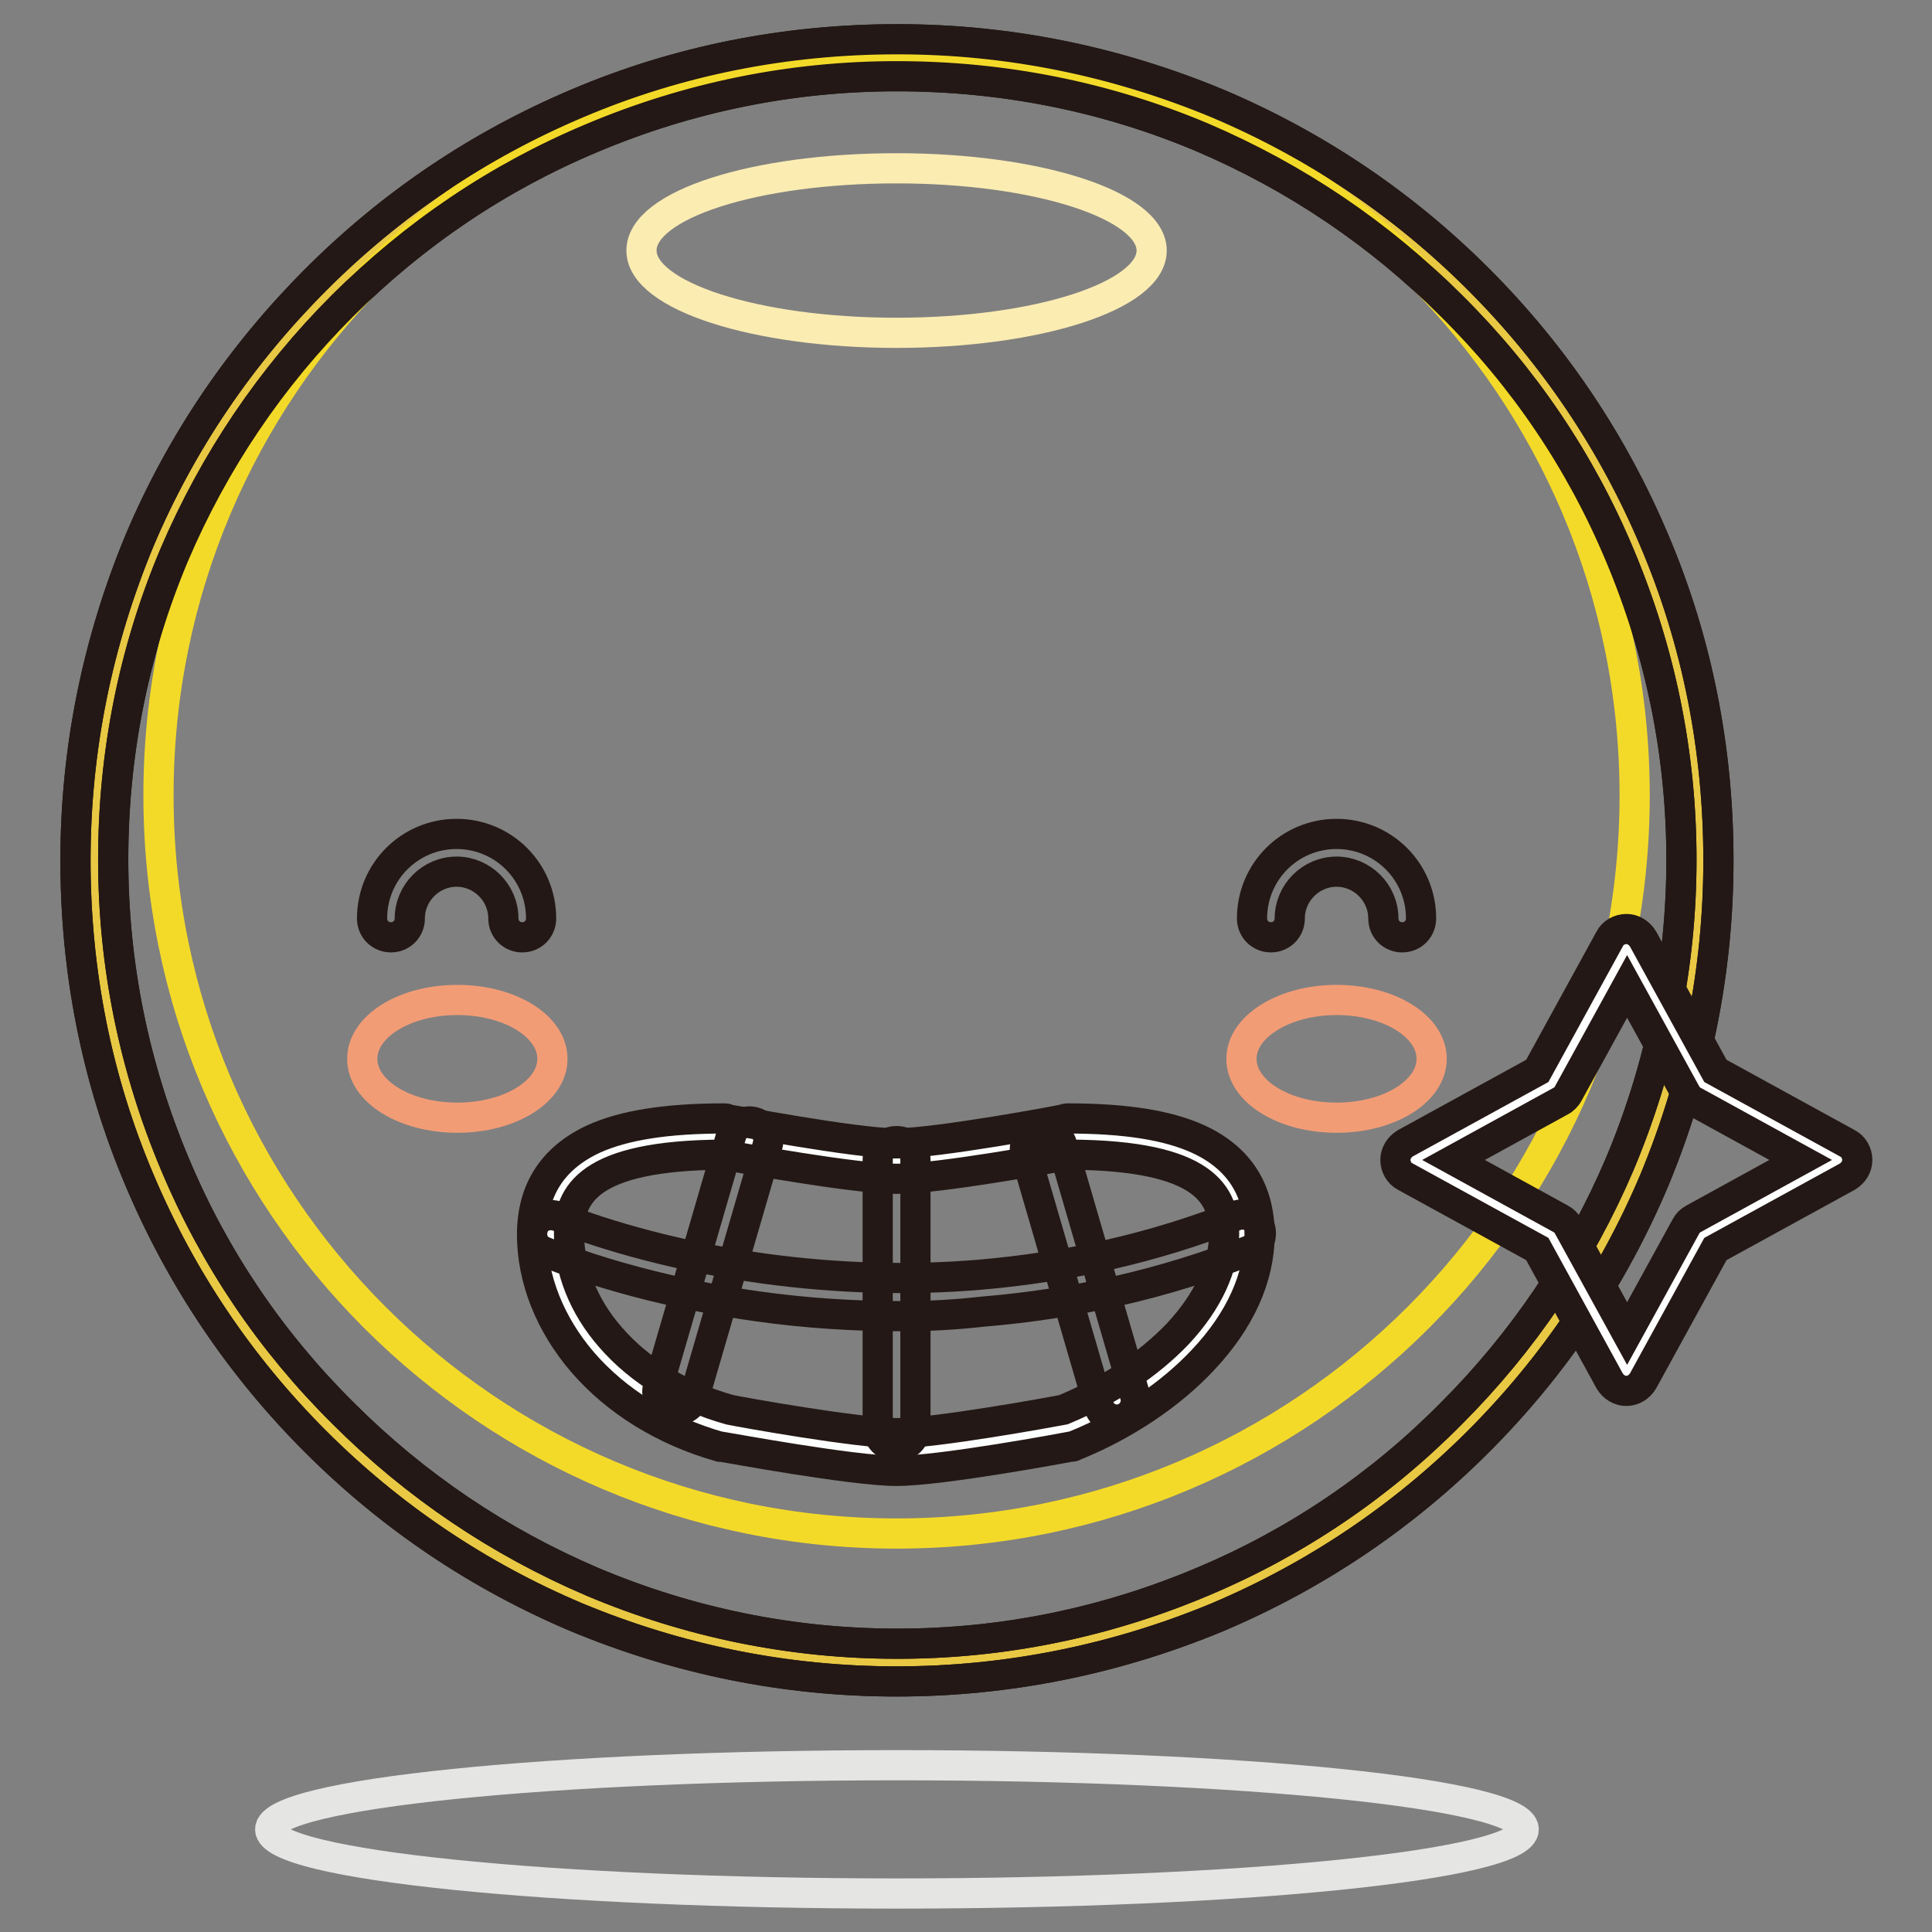
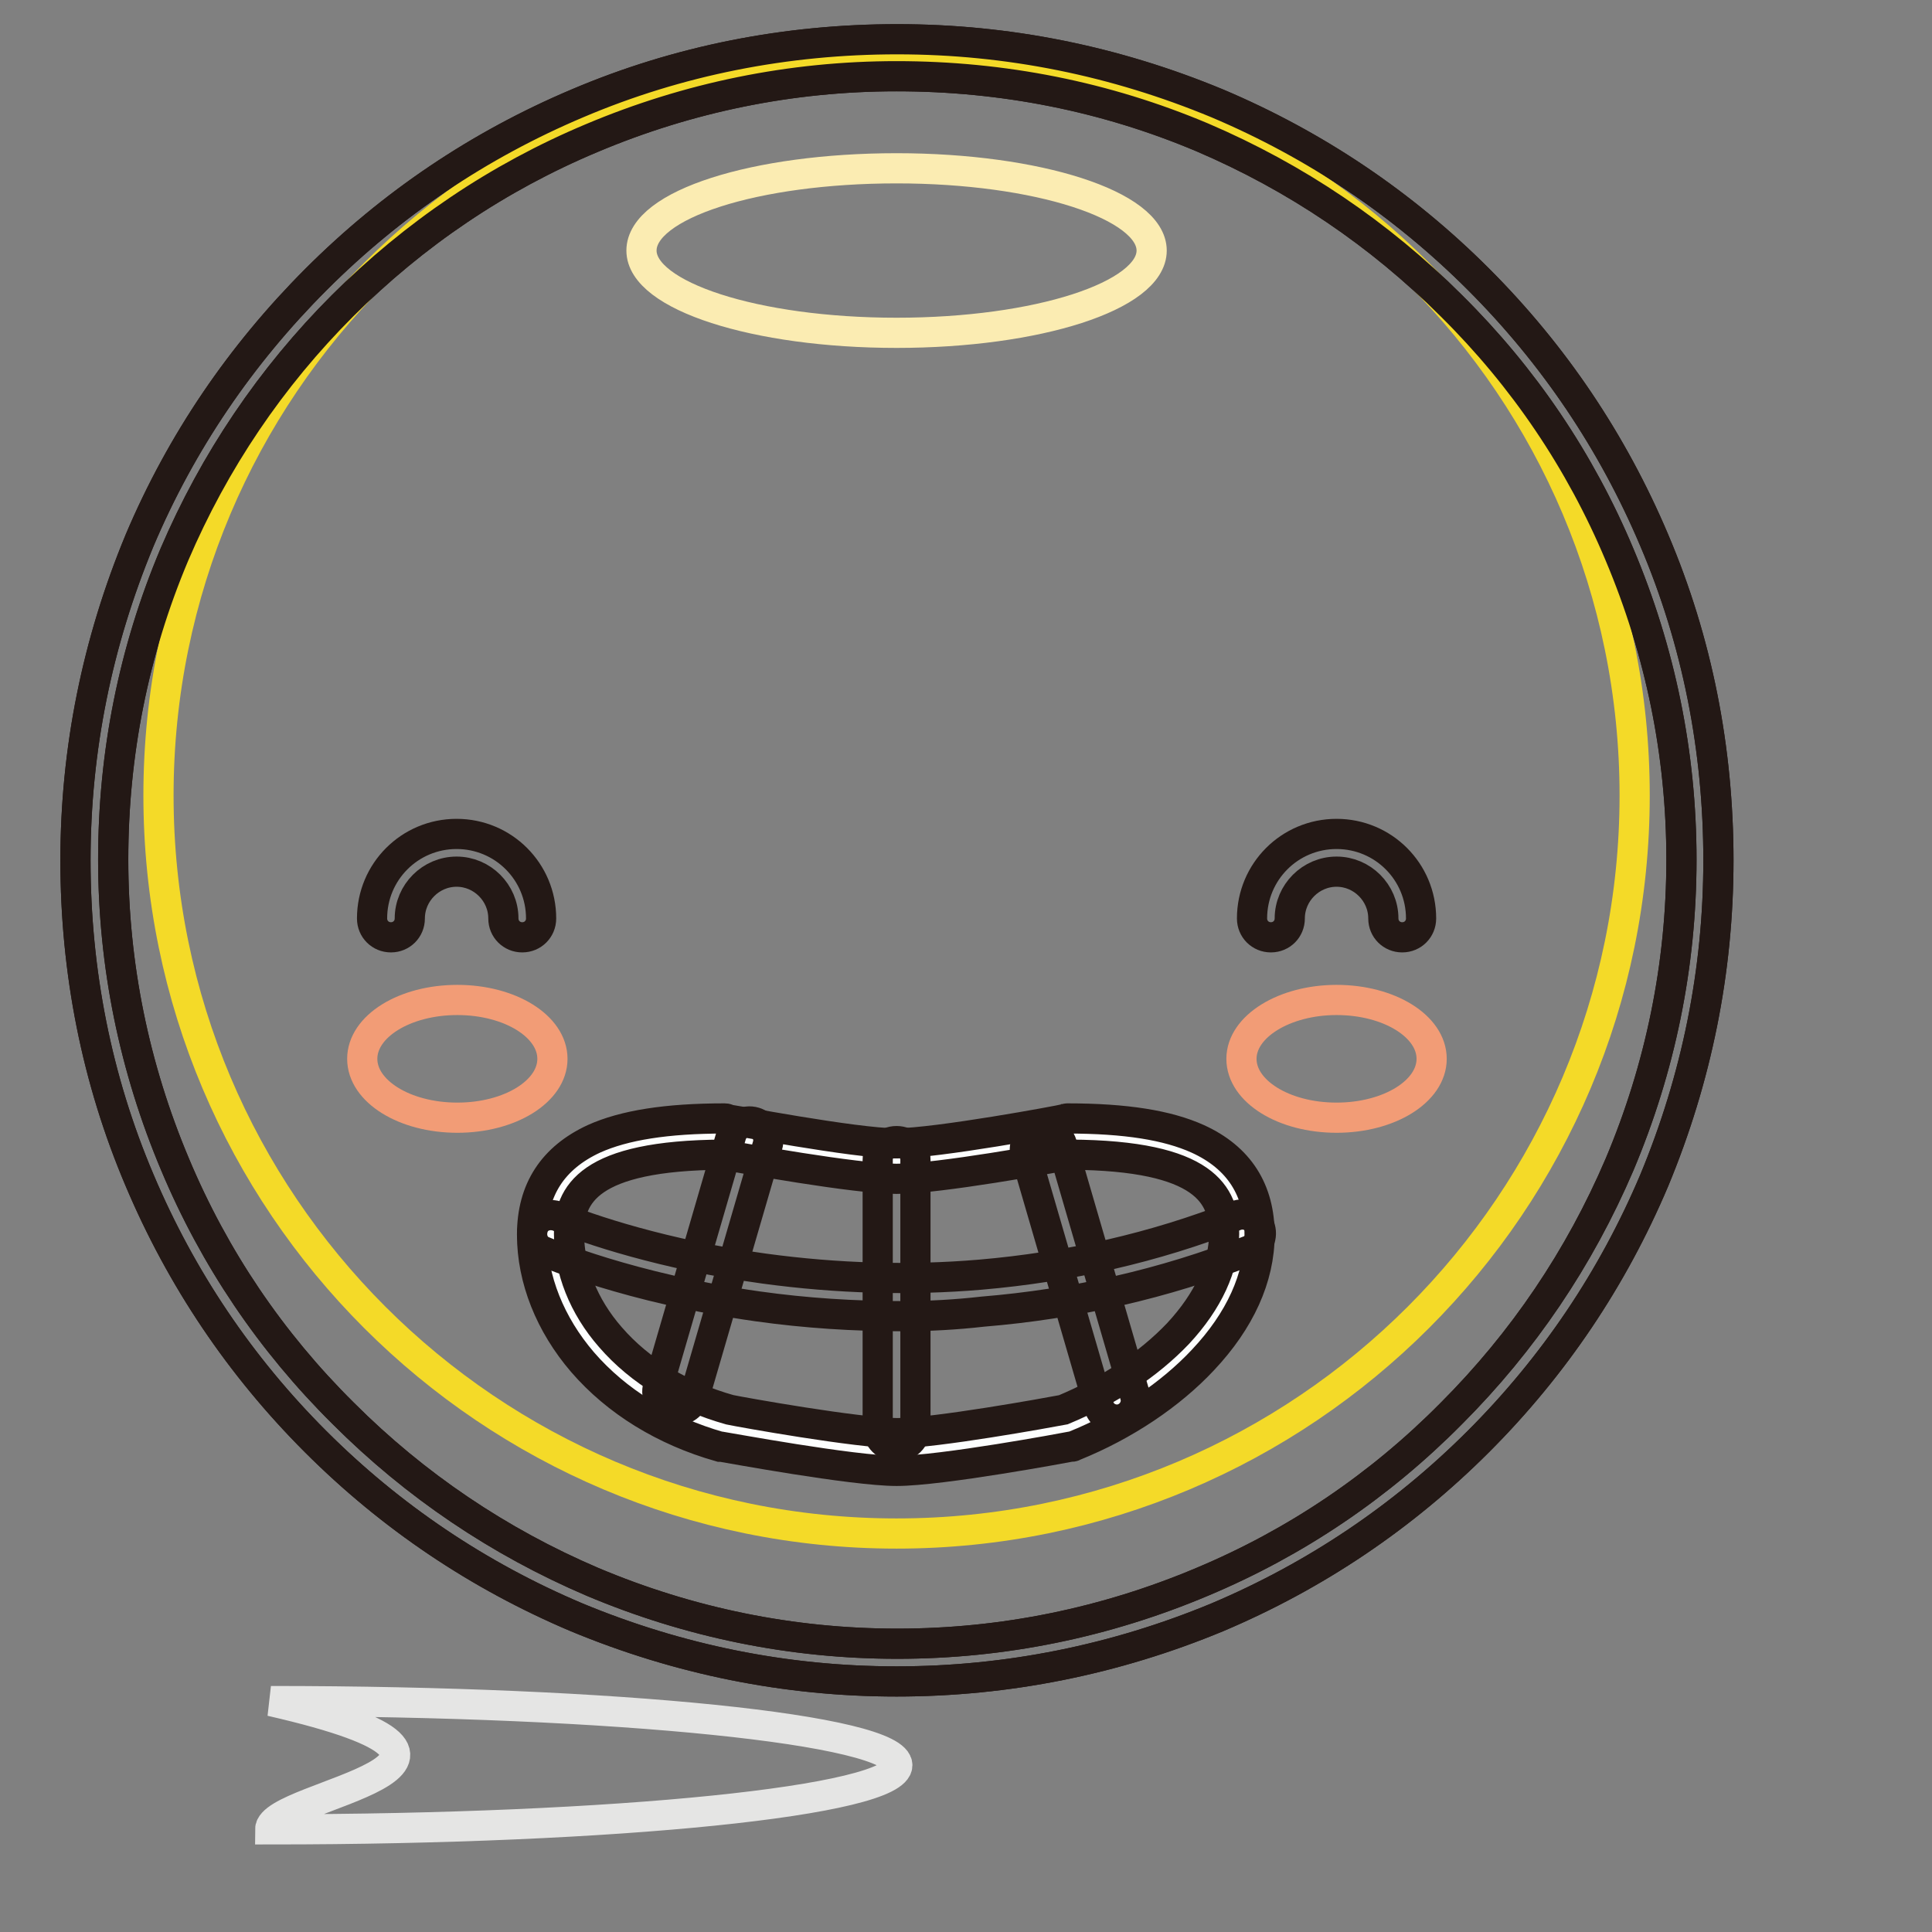
<svg xmlns="http://www.w3.org/2000/svg" version="1.1" x="0px" y="0px" viewBox="0 0 256 256" enable-background="new 0 0 256 256" xml:space="preserve">
  <rect x="0" y="0" width="256" height="256" fill="#808080" stroke="none" />
  <g>
-     <path stroke-width="4" fill-opacity="0" stroke="#e9c844" d="M12.5,113.9c0,58.7,47.6,106.3,106.3,106.3c58.7,0,106.3-47.6,106.3-106.3S177.6,7.6,118.8,7.6 C60.1,7.6,12.5,55.2,12.5,113.9z" />
    <path stroke-width="4" fill-opacity="0" stroke="#231815" d="M118.8,222.8c-14.7,0-28.9-2.9-42.4-8.5c-13-5.5-24.6-13.3-34.6-23.3c-10-10-17.8-21.6-23.3-34.6 c-5.7-13.4-8.5-27.7-8.5-42.4c0-14.7,2.9-28.9,8.5-42.4C24,58.6,31.9,47,41.9,37c10-10,21.6-17.8,34.6-23.3 c13.4-5.7,27.7-8.5,42.4-8.5s28.9,2.9,42.4,8.5c13,5.5,24.6,13.3,34.6,23.3c10,10,17.8,21.6,23.3,34.6c5.7,13.4,8.5,27.7,8.5,42.4 c0,14.7-2.9,28.9-8.5,42.4c-5.5,13-13.3,24.6-23.3,34.6c-10,10-21.6,17.8-34.6,23.3C147.8,219.9,133.5,222.8,118.8,222.8z  M118.8,10.1c-14,0-27.6,2.8-40.4,8.2C66,23.5,54.9,31,45.4,40.5c-9.5,9.5-17,20.6-22.3,33C17.7,86.3,15,99.9,15,113.9 c0,14,2.8,27.6,8.2,40.4c5.2,12.4,12.7,23.5,22.3,33c9.5,9.5,20.6,17,33,22.3c12.8,5.4,26.4,8.2,40.4,8.2s27.6-2.8,40.4-8.2 c12.4-5.2,23.5-12.7,33-22.3c9.5-9.5,17-20.6,22.3-33c5.4-12.8,8.2-26.4,8.2-40.4s-2.8-27.6-8.2-40.4c-5.2-12.4-12.7-23.5-22.3-33 c-9.5-9.5-20.6-17-33-22.3C146.5,12.8,132.9,10.1,118.8,10.1z" />
    <path stroke-width="4" fill-opacity="0" stroke="#f4da28" d="M21,105.4c0,54,43.8,97.8,97.8,97.8c54,0,97.8-43.8,97.8-97.8c0-54-43.8-97.8-97.8-97.8 C64.8,7.6,21,51.4,21,105.4z" />
    <path stroke-width="4" fill-opacity="0" stroke="#231815" d="M118.8,222.8c-14.7,0-28.9-2.9-42.4-8.5c-13-5.5-24.6-13.3-34.6-23.3c-10-10-17.8-21.6-23.3-34.6 c-5.7-13.4-8.5-27.7-8.5-42.4c0-14.7,2.9-28.9,8.5-42.4C24,58.6,31.9,47,41.9,37c10-10,21.6-17.8,34.6-23.3 c13.4-5.7,27.7-8.5,42.4-8.5s28.9,2.9,42.4,8.5c13,5.5,24.6,13.3,34.6,23.3c10,10,17.8,21.6,23.3,34.6c5.7,13.4,8.5,27.7,8.5,42.4 c0,14.7-2.9,28.9-8.5,42.4c-5.5,13-13.3,24.6-23.3,34.6c-10,10-21.6,17.8-34.6,23.3C147.8,219.9,133.5,222.8,118.8,222.8z  M118.8,10.1c-14,0-27.6,2.8-40.4,8.2C66,23.5,54.9,31,45.4,40.5c-9.5,9.5-17,20.6-22.3,33C17.7,86.3,15,99.9,15,113.9 c0,14,2.8,27.6,8.2,40.4c5.2,12.4,12.7,23.5,22.3,33c9.5,9.5,20.6,17,33,22.3c12.8,5.4,26.4,8.2,40.4,8.2s27.6-2.8,40.4-8.2 c12.4-5.2,23.5-12.7,33-22.3c9.5-9.5,17-20.6,22.3-33c5.4-12.8,8.2-26.4,8.2-40.4s-2.8-27.6-8.2-40.4c-5.2-12.4-12.7-23.5-22.3-33 c-9.5-9.5-20.6-17-33-22.3C146.5,12.8,132.9,10.1,118.8,10.1z" />
    <path stroke-width="4" fill-opacity="0" stroke="#fbecb2" d="M85,33.2c0,6,15.1,10.9,33.8,10.9s33.8-4.9,33.8-10.9c0,0,0,0,0,0c0-6-15.1-10.9-33.8-10.9S85,27.1,85,33.2 z" />
    <path stroke-width="4" fill-opacity="0" stroke="#f29c76" d="M48,140.3c0,4.3,5.6,7.8,12.6,7.8s12.6-3.5,12.6-7.8c0,0,0,0,0,0c0-4.3-5.6-7.8-12.6-7.8 C53.6,132.5,48,136,48,140.3C48,140.3,48,140.3,48,140.3z" />
    <path stroke-width="4" fill-opacity="0" stroke="#f29c76" d="M164.5,140.3c0,4.3,5.6,7.8,12.6,7.8c7,0,12.6-3.5,12.6-7.8c0-4.3-5.6-7.8-12.6-7.8 C170.2,132.5,164.5,136,164.5,140.3L164.5,140.3z" />
    <path stroke-width="4" fill-opacity="0" stroke="#231815" d="M69.2,124.2c-1.4,0-2.5-1.1-2.5-2.5c0-3.4-2.8-6.2-6.2-6.2s-6.2,2.8-6.2,6.2c0,1.4-1.1,2.5-2.5,2.5 c-1.4,0-2.5-1.1-2.5-2.5c0-6.2,5-11.2,11.2-11.2s11.2,5,11.2,11.2C71.7,123.1,70.6,124.2,69.2,124.2z M185.8,124.2 c-1.4,0-2.5-1.1-2.5-2.5c0-3.4-2.8-6.2-6.2-6.2s-6.2,2.8-6.2,6.2c0,1.4-1.1,2.5-2.5,2.5s-2.5-1.1-2.5-2.5c0-6.2,5-11.2,11.2-11.2 c6.2,0,11.2,5,11.2,11.2C188.3,123.1,187.2,124.2,185.8,124.2z" />
    <path stroke-width="4" fill-opacity="0" stroke="#fdfefe" d="M141.6,189.2c0,0-17,3.2-22.7,3.2c-5.7,0-22.7-3.2-22.7-3.2c-14.6-4.1-23.1-15.1-23.1-25.7 c0-10.6,10.4-12.9,23.1-12.9c0,0,17,3.2,22.7,3.2c5.7,0,22.7-3.2,22.7-3.2c12.7,0,23.1,2.3,23.1,12.9 C164.6,174.1,154.2,184.1,141.6,189.2z" />
    <path stroke-width="4" fill-opacity="0" stroke="#231815" d="M118.8,194.9c-5.8,0-22.5-3.1-23.2-3.2c-0.1,0-0.1,0-0.2,0c-7.4-2.1-13.7-6-18.2-11.2 c-4.3-5-6.7-11-6.7-16.9c0-6,2.8-10.2,8.2-12.7c4-1.8,9.6-2.7,17.3-2.7c0.1,0,0.3,0,0.4,0.1c0.2,0,16.9,3.2,22.3,3.2 c5.4,0,22.1-3.1,22.3-3.2c0.1,0,0.3-0.1,0.4-0.1c7.8,0,13.3,0.9,17.3,2.7c5.5,2.5,8.2,6.8,8.2,12.7c0,5.7-2.6,11.4-7.5,16.6 c-4.3,4.6-10.4,8.7-17.1,11.4c-0.1,0.1-0.3,0.1-0.5,0.1C141.3,191.8,124.7,194.9,118.8,194.9z M96.7,186.8c1.4,0.3,17,3.1,22.2,3.1 c5,0,19.9-2.7,22-3.1c6-2.5,11.3-6,15.2-10.1c4-4.3,6.1-8.9,6.1-13.2c0-5.1-2.4-10.4-20.4-10.5c-2.2,0.4-17.4,3.2-23,3.2 c-5.5,0-20.8-2.8-23-3.2c-17.9,0.1-20.4,5.3-20.4,10.5c0,4.7,1.9,9.6,5.5,13.7C84.8,181.7,90.3,185,96.7,186.8z" />
    <path stroke-width="4" fill-opacity="0" stroke="#231815" d="M89.6,186.9c-0.2,0-0.5,0-0.7-0.1c-1.3-0.4-2.1-1.8-1.7-3.1l9.7-33.3c0.4-1.3,1.8-2.1,3.1-1.7 c1.3,0.4,2.1,1.8,1.7,3.1L92,185.1C91.7,186.2,90.7,186.9,89.6,186.9L89.6,186.9z M148,188.1c-1.1,0-2.1-0.7-2.4-1.8l-9.7-33.3 c-0.4-1.3,0.4-2.7,1.7-3.1c1.3-0.4,2.7,0.4,3.1,1.7l9.7,33.3c0.4,1.3-0.4,2.7-1.7,3.1C148.5,188.1,148.3,188.1,148,188.1z" />
    <path stroke-width="4" fill-opacity="0" stroke="#231815" d="M118.8,191.7c-1.4,0-2.5-1.1-2.5-2.5v-35.5c0-1.4,1.1-2.5,2.5-2.5c1.4,0,2.5,1.1,2.5,2.5v35.5 C121.3,190.6,120.2,191.7,118.8,191.7z" />
-     <path stroke-width="4" fill-opacity="0" stroke="#e5e5e4" d="M35.8,242.4c0,4.7,37.2,8.5,83,8.5c45.9,0,83.1-3.8,83.1-8.5c0,0,0,0,0,0c0-4.7-37.2-8.5-83-8.5 C73,233.9,35.8,237.7,35.8,242.4L35.8,242.4z" />
+     <path stroke-width="4" fill-opacity="0" stroke="#e5e5e4" d="M35.8,242.4c45.9,0,83.1-3.8,83.1-8.5c0,0,0,0,0,0c0-4.7-37.2-8.5-83-8.5 C73,233.9,35.8,237.7,35.8,242.4L35.8,242.4z" />
    <path stroke-width="4" fill-opacity="0" stroke="#231815" d="M119.5,174.4c-6.3,0-12.7-0.4-19.1-1.3c-17-2.4-27.9-7.1-28.4-7.3c-1.3-0.5-1.8-2-1.3-3.3 c0.5-1.3,2-1.8,3.3-1.3c3.7,1.6,14.1,5.1,27.3,6.9c9.6,1.3,19.2,1.6,28.6,0.8c11.7-1,23.1-3.6,33.8-7.8c1.3-0.5,2.7,0.1,3.2,1.4 c0.5,1.3-0.1,2.7-1.4,3.2c-11.2,4.4-23.1,7.1-35.3,8.1C126.7,174.2,123.1,174.4,119.5,174.4z" />
-     <path stroke-width="4" fill-opacity="0" stroke="#ffffff" d="M215.5,125.7l9.9,18.2l18.1,9.9l-18.1,9.9l-9.9,18.1l-9.9-18.1l-18.1-9.9l18.1-9.9L215.5,125.7z" />
-     <path stroke-width="4" fill-opacity="0" stroke="#231815" d="M215.5,184.3c-0.9,0-1.7-0.5-2.2-1.3l-9.6-17.5l-17.5-9.6c-0.8-0.4-1.3-1.3-1.3-2.2c0-0.9,0.5-1.7,1.3-2.2 l17.5-9.6l9.6-17.5c0.4-0.8,1.3-1.3,2.2-1.3c0.9,0,1.7,0.5,2.2,1.3l9.6,17.5l17.5,9.6c0.8,0.4,1.3,1.3,1.3,2.2 c0,0.9-0.5,1.7-1.3,2.2l-17.5,9.6l-9.6,17.5C217.2,183.8,216.4,184.3,215.5,184.3z M192.6,153.7l14.2,7.8c0.4,0.2,0.8,0.6,1,1 l7.8,14.2l7.8-14.2c0.2-0.4,0.6-0.8,1-1l14.2-7.8l-14.2-7.8c-0.4-0.2-0.8-0.6-1-1l-7.8-14.2l-7.8,14.2c-0.2,0.4-0.6,0.8-1,1 L192.6,153.7z" />
  </g>
</svg>